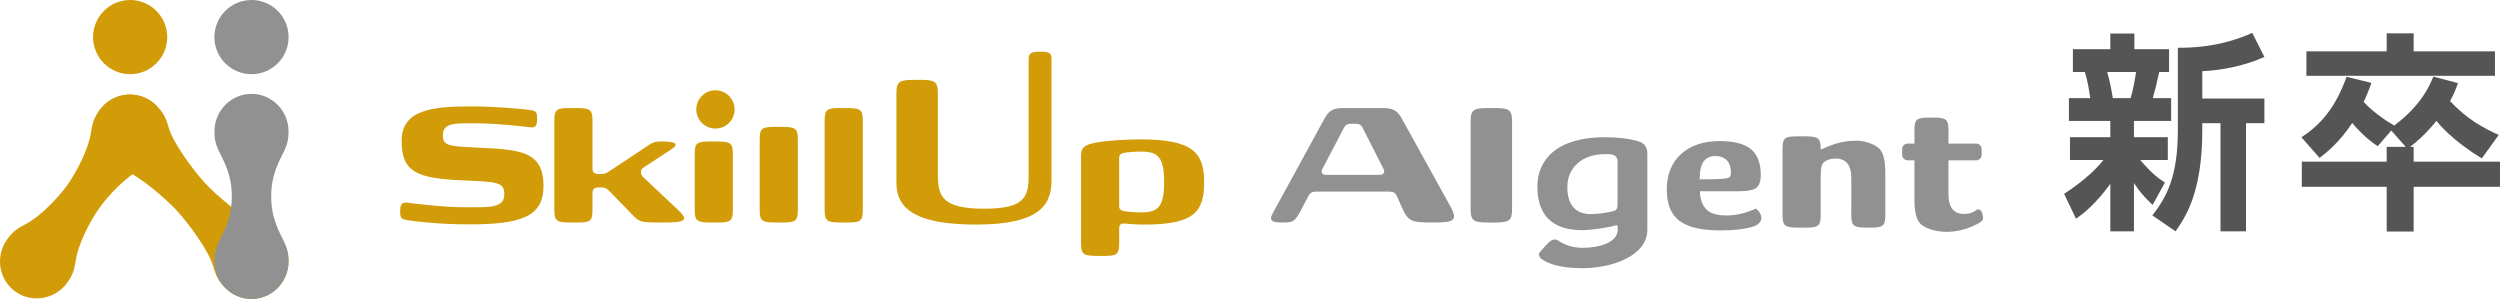
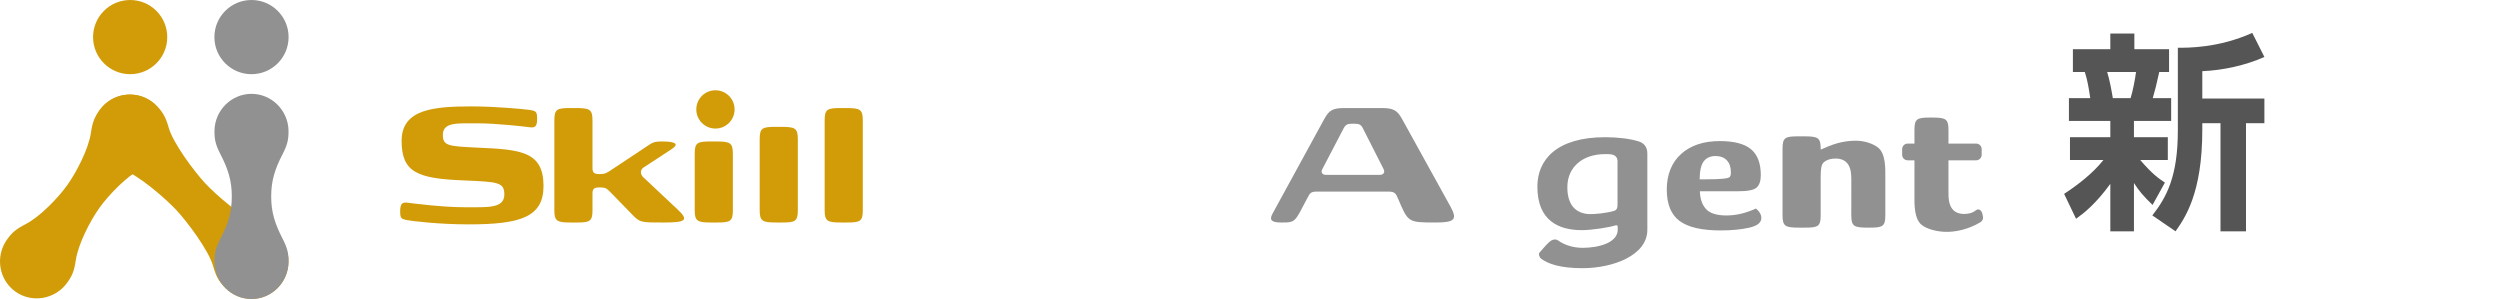
<svg xmlns="http://www.w3.org/2000/svg" id="_レイヤー_2" viewBox="0 0 3880.7 464.14">
  <defs>
    <style>.cls-1{fill:#929192;}.cls-2{fill:#d29c08;}.cls-3{fill:#555;}</style>
  </defs>
  <g id="_ロゴデータのコピー">
    <path class="cls-2" d="m843.69,288.74c0,48.03-35.54,59.55-115.89,59.55-47.06,0-87.4-5.12-94.76-6.41-10.57-1.92-11.85-2.88-11.85-14.08s2.88-14.41,11.85-13.12c7.36.96,53.47,7.04,89,7.04s60.83,1.92,60.83-19.85c0-19.21-10.57-19.53-62.11-21.77-72.68-2.88-97.33-12.17-97.33-61.47s49.94-53.47,108.85-53.47c36.5,0,81,4.16,89.64,5.44,10.56,1.6,11.85,2.88,11.85,14.09s-2.88,14.09-11.85,12.81c-7.04-.96-50.59-6.08-81.32-6.08s-53.14-1.92-53.14,17.93c0,17.29,8.64,17.61,54.43,19.85,66.27,2.88,101.81,5.76,101.81,59.55Z" />
    <path class="cls-2" d="m860.49,186.93c0-17.61,4.16-19.21,25.29-19.21h7.04c22.41,0,26.89,1.6,26.89,19.21v74.28c0,6.08,2.24,8.97,9.61,8.97h2.24c6.4,0,8.96-.96,14.41-4.48l53.14-35.21c13.45-8.97,14.72-10.89,28.49-10.89,23.37,0,25.93,4.81,15.05,11.85l-43.54,28.49c-6.08,3.84-5.12,11.21-.32,15.37l53.47,50.26c16.97,16.01,12.8,19.85-21.77,19.85s-37.14,0-48.02-11.21l-34.9-35.86c-5.44-5.44-7.04-7.36-16.01-7.36h-2.24c-7.36,0-9.61,2.88-9.61,8.97v26.25c0,17.61-4.16,19.21-25.29,19.21h-7.04c-22.41,0-26.89-1.6-26.89-19.21v-139.27Z" />
    <path class="cls-2" d="m1137.61,326.2c0,17.61-4.16,19.21-25.29,19.21h-7.04c-22.41,0-26.89-1.6-26.89-19.21v-87.4c0-17.61,4.16-19.21,25.29-19.21h7.04c22.41,0,26.89,1.6,26.89,19.21v87.4Z" />
    <path class="cls-2" d="m1238.46,326.2c0,17.61-4.16,19.21-25.29,19.21h-7.04c-22.41,0-26.89-1.6-26.89-19.21v-110.09c0-17.61,4.16-19.21,25.29-19.21h7.04c22.41,0,26.89,1.6,26.89,19.21v110.09Z" />
    <path class="cls-2" d="m1339.31,326.2c0,17.61-4.16,19.21-25.29,19.21h-7.04c-22.41,0-26.89-1.6-26.89-19.21v-139.27c0-17.61,4.16-19.21,25.29-19.21h7.04c22.41,0,26.89,1.6,26.89,19.21v139.27Z" />
-     <path class="cls-2" d="m1455.84,269.85c0,33.3,5.12,54.11,71.07,54.11,54.74,0,69.79-12.17,69.79-47.38V91.08c0-9.61,6.72-10.88,17.61-10.88,12.81,0,17.93,1.28,17.93,10.88v188.37c0,35.86-14.73,69.15-116.85,69.15-92.52,0-123.9-23.69-123.9-64.67v-138.85c0-18.88,4.48-21.13,28.81-21.13h7.68c23.05,0,27.85,2.24,27.85,21.13v124.76Z" />
-     <path class="cls-2" d="m1678.04,243.6c0-13.77,2.56-19.85,32.34-23.69,15.37-1.92,37.78-3.52,60.83-3.52,80.36,0,97.97,20.81,97.97,66.27s-14.41,65.95-92.84,65.95c-13.77,0-22.73-.96-31.05-1.6-4.16-.32-8,.96-8,7.36v23.69c0,17.61-4.16,19.21-25.29,19.21h-7.04c-22.41,0-26.89-1.6-26.89-19.21v-134.46Zm93.16-8.32c-13.45,0-24.97,1.6-27.53,2.24-3.52.96-6.4,2.24-6.4,7.68v74.59c0,5.44,2.88,6.72,6.4,7.68,2.56.64,14.09,2.24,27.53,2.24,26.25,0,35.86-8.32,35.86-47.06s-9.6-47.38-35.86-47.38Z" />
    <path class="cls-1" d="m2044.63,297.39c-10.57,0-11.21,2.56-15.69,10.88-19.21,36.5-17.61,37.14-39.38,37.14-15.05,0-19.85-3.2-14.41-13.45l80.68-147.59c7.36-13.45,13.45-16.65,31.05-16.65h58.27c17.61,0,23.69,3.52,31.05,16.65l75.56,136.7c10.57,19.53,6.72,24.33-23.37,24.33-43.22,0-42.58-.32-58.27-37.14-3.52-8.32-5.12-10.88-15.69-10.88h-109.81Zm97-25.93c6.72,0,8.32-4.48,6.08-8.97l-32.33-63.71c-2.88-5.76-6.4-6.72-13.13-6.72h-3.2c-6.72,0-9.92.96-13.13,6.72l-33.29,63.71c-2.56,4.8-.64,8.97,6.08,8.97h82.92Z" />
-     <path class="cls-1" d="m2347.18,324.28c0,18.89-4.8,21.13-27.85,21.13h-7.68c-24.33,0-28.81-2.24-28.81-21.13v-135.43c0-18.88,4.48-21.13,28.81-21.13h7.68c23.05,0,27.85,2.24,27.85,21.13v135.43Z" />
    <circle class="cls-2" cx="1110.57" cy="169.84" r="29.72" />
    <path class="cls-1" d="m2669.45,218.99c22.34,0,38.56,4.23,48.66,12.69,10.1,8.46,15.15,21.82,15.15,40.08,0,9.04-2.15,15.49-6.44,19.33-4.3,3.85-13.7,5.77-28.2,5.77h-59.94c.32,11.73,3.49,20.93,9.51,27.59,6.01,6.67,16.59,10,31.74,10s30.07-3.58,45.76-10.74c5.58,4.56,8.38,9.49,8.38,14.77,0,7.16-6.31,12.15-18.93,14.97-12.62,2.82-27.42,4.23-44.39,4.23-29.22,0-50.43-4.92-63.64-14.77-13.21-9.84-19.82-26.09-19.82-48.74s7.44-41.96,22.32-55.25c14.87-13.29,34.83-19.94,59.86-19.94Zm-6.45,23.23c-7.95,0-14.02,2.69-18.21,8.06-4.19,5.37-6.34,14.72-6.45,28.06h8.54c11.92,0,21.03-.29,27.31-.87,6.28-.58,9.96-1.57,11.04-2.95,1.07-1.39,1.61-3.69,1.61-6.92,0-8.06-2.1-14.3-6.29-18.73-4.19-4.43-10.04-6.65-17.56-6.65Z" />
    <path class="cls-1" d="m2557.13,356.72c0,39.88-53.58,59.56-100.49,59.56-35.52,0-53.6-6.83-64.43-14.73-2.34-1.71-4.62-6.99-2.42-9.55,4.66-5.43,12.5-14.37,16.14-17.23,5.35-4.2,10.37-3.29,12.7-1.56,9.42,6.99,23.32,11.48,38.02,11.48,24.24,0,54.51-7.51,54.51-28.22v-3.98c0-1.57-.31-3.72-4.26-2.44-8.96,2.89-35.64,7.2-51.49,7.2-36.36,0-68.98-15.02-68.98-67.58,0-41.17,29.26-76.71,105.46-76.71,18.95,0,39.23,2.37,52.31,6.68,8.18,2.69,12.94,8.98,12.94,18.54v118.56Zm-65.56-117.49c-35.96,0-57.59,20.93-58.54,48.88-.97,28.35,11.7,42.94,33.25,44.22,8.41.5,29.12-1.75,39.5-5.1,2.25-.73,5.06-2.37,5.06-9.03v-68.77s0-7.2-7.46-9.29c-3.56-1-7.33-.89-11.81-.89Z" />
    <path class="cls-1" d="m2914.94,228.8c-7.37-5.54-20.14-10.39-34.21-10.39-9.45,0-18.88,1.28-28.28,3.83-8.75,2.38-19.35,6.82-26.23,10.02v-1.43c0-17.61-4.48-19.21-26.89-19.21h-7.04c-21.13,0-25.29,1.6-25.29,19.21v103.33c0,17.61,4.48,19.21,26.89,19.21h7.04c21.13,0,25.29-1.6,25.29-19.21v-59.25.08c0-11.81.69-19.58,5.09-23.3,4.4-3.71,10.42-5.57,18.04-5.57,9.02,0,15.55,3.11,19.58,9.33,1.77,2.73,3.38,6.6,4.14,11.7.6,4.04.66,7.69.69,11.87.03,4.18-.03,55.14-.03,55.14,0,17.61,4.48,19.21,26.89,19.21h.64c21.13,0,25.29-1.6,25.29-19.21v-58.43c0-12.45,1.11-37.36-11.61-46.93Z" />
    <path class="cls-1" d="m3077.04,331.2c-1.28-4.53-5.6-8.39-10.01-4.67-4.4,3.71-10.42,5.57-18.05,5.57-9.02,0-15.55-3.11-19.58-9.33-1.77-2.73-3.38-6.6-4.14-11.7-.6-4.04-.66-7.69-.69-11.87-.01-2.09,0-26.48,0-50.35h43c4.7,0,8.54-3.84,8.54-8.54v-8.89c0-4.7-3.84-8.54-8.54-8.54h-42.99c0-12.36.01-21.21.01-21.21,0-17.61-4.48-19.21-26.89-19.21h-.64c-21.13,0-25.29,1.6-25.29,19.21v21.21h-10.54c-4.7,0-8.54,3.84-8.54,8.54v8.89c0,4.7,3.84,8.54,8.54,8.54h10.54v53.64c0,12.45-1.11,37.36,11.61,46.93,7.37,5.54,20.16,9.6,34.21,10.39,17.33.97,38.5-4.01,56.03-14.55,5.51-3.32,5.26-7.43,3.4-14.06Z" />
    <path class="cls-2" d="m154.26,322.76h0c14.29-19.98,42.5-49.34,64.97-60.88,14.6-7.49,21.13-12.97,29.11-24.4,18.11-25.97,12.12-61.91-13.35-80.12-25.47-18.22-61.42-12.27-80.14,13.25-8.24,11.24-11.32,19.19-13.69,35.43-3.66,24.99-22.33,61.18-36.62,81.15h0c-14.29,19.98-42.5,49.34-64.97,60.88-14.6,7.49-21.13,12.96-29.1,24.4-18.11,25.96-12.12,61.9,13.35,80.12,25.47,18.22,61.42,12.27,80.14-13.25,8.24-11.24,11.32-19.19,13.69-35.42,3.66-24.99,22.33-61.18,36.62-81.15Z" />
    <circle class="cls-2" cx="202.04" cy="57.58" r="57.58" />
    <circle class="cls-1" cx="390.39" cy="57.58" r="57.58" />
    <path class="cls-2" d="m447.76,400.86c-1.24-11.93-6.15-23.6-14.82-33.13-9.38-10.31-16.56-14.89-32.01-20.43-23.77-8.54-65.58-44.77-82.33-62.73h0c-16.75-17.97-49.86-62.08-56.72-86.39-4.45-15.8-8.53-23.28-18.15-33.36-21.86-22.89-58.28-24.14-81.18-2.79-22.9,21.36-24.2,57.77-2.88,81.18,9.39,10.31,16.57,14.89,32.01,20.44,23.77,8.54,65.46,44.64,82.21,62.6h0c16.75,17.97,49.98,62.2,56.83,86.51,4.45,15.79,8.52,23.28,18.15,33.36,11.59,12.14,27.27,18.13,42.86,17.95,30.7-.73,55.76-26.14,56.13-57.33.02-1.78,0-3.47-.06-5.09l-.05-.8Z" />
    <path class="cls-1" d="m420.96,304.91h0c0-24.57,5.86-42.61,17.43-65.06,7.52-14.59,9.64-22.84,9.48-36.78-.38-31.65-26.16-57.4-57.47-57.4s-57.1,25.75-57.47,57.4c-.16,13.94,1.96,22.19,9.48,36.78,11.57,22.46,17.43,40.5,17.43,65.05h0c0,24.57-5.86,42.61-17.43,65.07-7.52,14.59-9.64,22.84-9.48,36.77.37,31.65,26.15,57.4,57.47,57.4s57.09-25.75,57.47-57.4c.16-13.94-1.96-22.19-9.48-36.77-11.57-22.46-17.43-40.5-17.43-65.06Z" />
    <path class="cls-3" d="m3204.09,300.96c22.07-14.6,44.46-31.8,61.01-52.57h-51.92v-35.37h62.63v-25.31h-64.25v-35.37h33.1c-1.95-13.3-4.22-27.91-8.44-40.56h-18.5v-35.37h58.09v-24.34h37.32v24.34h53.87v35.37h-15.25c-4.87,21.74-5.84,25.96-10.06,40.56h28.56v35.37h-57.76v25.31h52.57v35.37h-42.83c18.5,21.42,27.58,27.91,38.29,35.05l-19.15,34.72c-14.93-14.6-20.44-21.09-28.88-34.07v74.96h-36.67v-73.66c-23.36,32.13-41.86,46.08-53.22,54.19l-18.5-38.62Zm66.85-189.19c3.89,12.98,6.49,26.93,8.76,40.56h27.58c3.57-11.36,7.14-30.18,8.44-40.56h-44.78Zm244.03-23.36c-28.88,12.98-64.25,20.77-96.38,22.07v42.51h96.38v38.29h-28.56v167.77h-39.59v-167.77h-28.23v10.71c0,98-26.93,136.29-41.54,157.06l-36.02-24.66c22.07-28.23,39.59-60.36,39.59-131.75V74.13c14.93,0,62.63.65,115.53-23.04l18.82,37.32Z" />
-     <path class="cls-3" d="m3734.34,227.95l-22.39-25.31-21.09,24.34c-18.5-12.33-31.48-26.61-39.59-36.02-19.15,28.88-37.64,44.13-50.62,54.19l-28.23-32.13c30.5-19.47,53.54-47.38,70.09-93.78l38.62,9.41c-3.25,9.09-6.82,18.5-12.01,29.53,2.6,2.92,18.5,20.12,47.38,36.67,42.19-31.48,55.17-62.31,60.68-75.94l38.29,10.06c-2.92,8.11-5.52,15.58-12.33,27.91,26.29,28.23,51.92,41.86,75.61,52.57l-26.29,36.34c-46.4-27.91-67.5-54.52-70.42-58.09-19.79,24.01-33.42,34.4-40.89,40.24h5.52v23.04h134.02v38.94h-134.02v69.45h-41.86v-69.45h-131.75v-38.94h131.75v-23.04h29.53Zm-29.53-176.21h41.86v27.91h126.23v37.97h-292.71v-37.97h124.61v-27.91Z" />
  </g>
</svg>